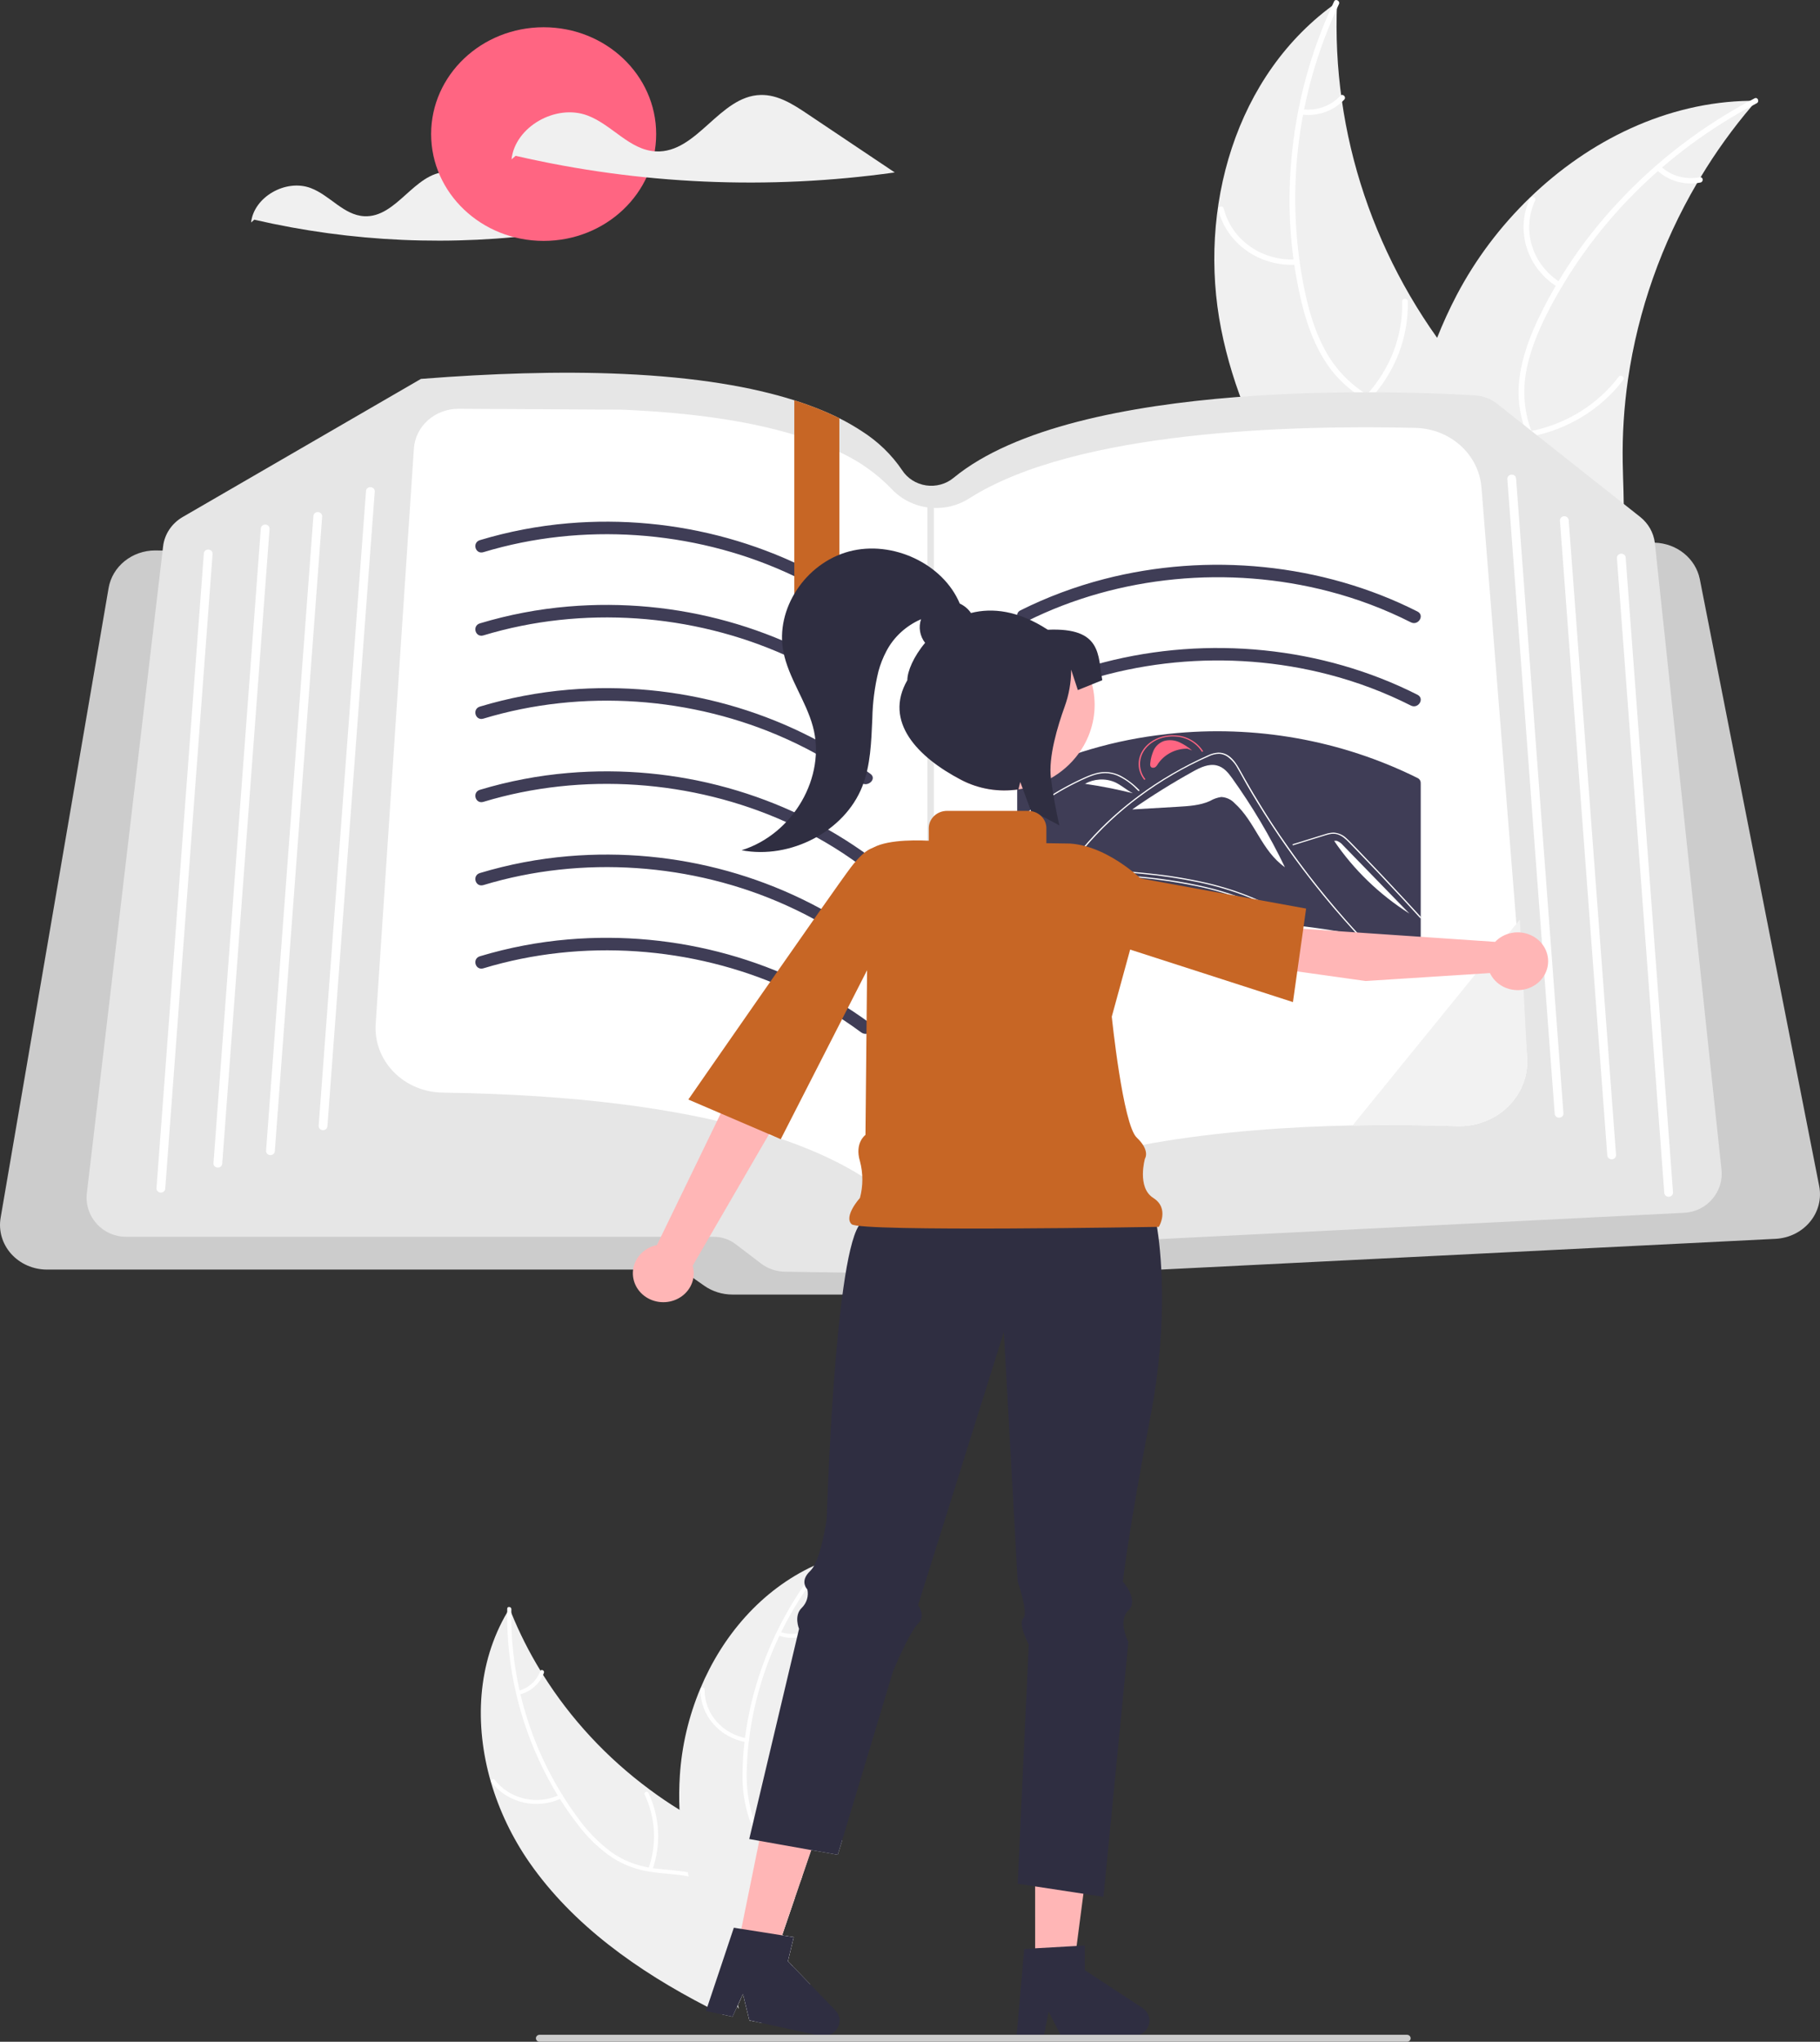
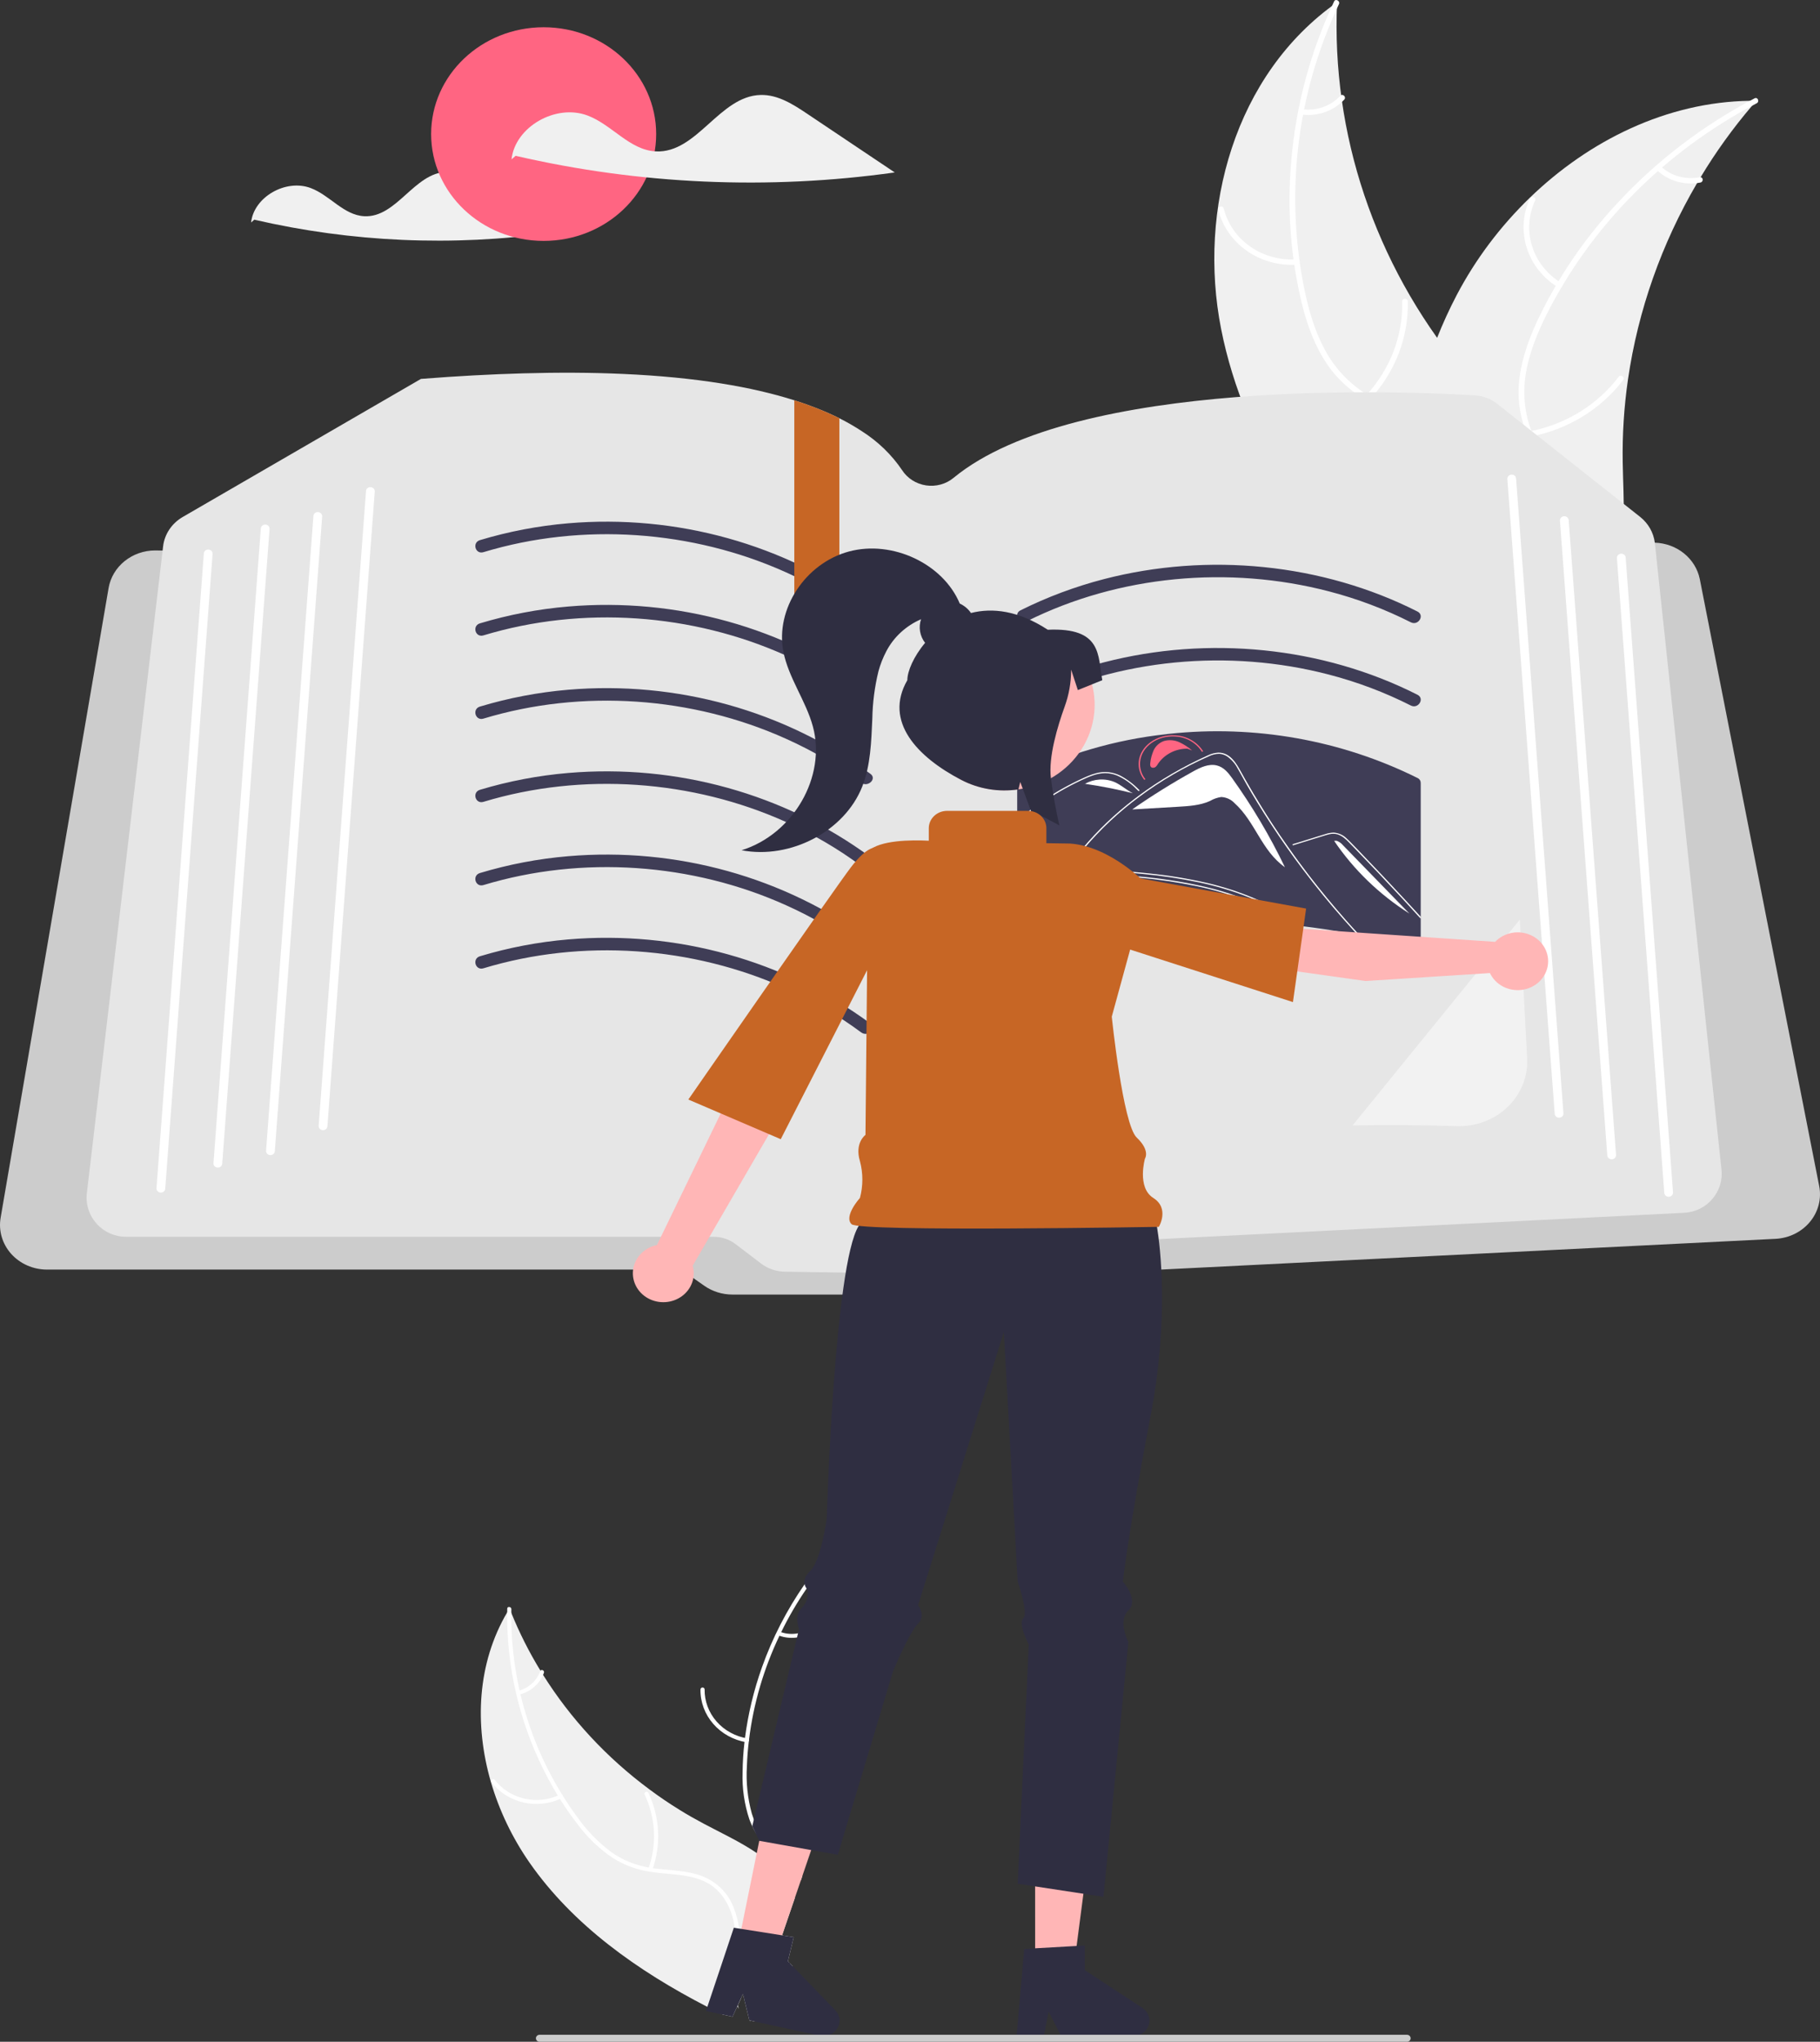
<svg xmlns="http://www.w3.org/2000/svg" width="461" height="517" viewBox="0 0 461 517" fill="none">
  <rect x="0" y="0" width="461" height="517" fill="#333333" stroke="none" />
  <g clip-path="url(#clip0_32_531)">
    <path d="M201.044 490.509L199.579 496.595L199.931 496.959C199.853 497.145 199.775 497.331 199.681 497.517C198.902 499.186 198.012 500.806 197.015 502.367C195.699 504.443 194.225 506.444 192.697 508.408C191.858 509.494 190.996 510.573 190.134 511.644C190.11 511.68 190.084 511.715 190.055 511.748C190.065 511.71 190.078 511.673 190.094 511.637L189.812 511.577L188.19 504.897L187.696 505.953V505.961L186.896 507.709C186.959 508.029 187.022 508.341 187.1 508.653C187.092 508.646 187.092 508.631 187.084 508.624C187.077 508.616 187.077 508.616 187.077 508.609C186.975 508.401 186.865 508.2 186.763 507.991L185.54 510.655L183.063 510.119C181.762 509.479 180.461 508.832 179.168 508.162C161.5 499.064 145.142 487.452 134.129 471.644C129.752 465.346 126.443 458.435 124.324 451.164C120.146 436.717 120.867 421.169 128.47 408.262L128.47 408.259L128.472 408.257L128.475 408.255L128.478 408.254C128.666 407.927 128.862 407.6 129.066 407.272C129.215 407.644 129.356 408.016 129.512 408.388V408.396C131.556 413.447 134.022 418.336 136.888 423.014C137.108 423.378 137.327 423.743 137.562 424.1C144.563 435.253 153.684 445.075 164.463 453.068C164.493 453.095 164.524 453.12 164.557 453.142C164.595 453.172 164.634 453.199 164.675 453.224C167.073 455.01 169.553 456.688 172.113 458.261V458.268C174.112 459.503 176.166 460.671 178.251 461.779C182.695 464.13 187.531 466.392 191.685 469.211C195.722 471.941 199.124 475.192 200.935 479.544C201.076 479.894 201.209 480.243 201.327 480.593L198.097 490.048L201.044 490.509Z" fill="#F0F0F0" />
    <path d="M187.696 505.953V505.961L186.896 507.709C185.689 501.341 187.124 494.609 186.128 488.159C186.019 487.437 185.877 486.716 185.697 486.001C184.678 481.925 182.35 478.109 178.212 476.286C177.004 475.764 175.736 475.377 174.434 475.133C171.863 474.612 169.182 474.501 166.588 474.21C165.937 474.136 165.294 474.054 164.667 473.943C161.312 473.449 158.109 472.274 155.277 470.498C151.809 468.159 148.787 465.276 146.341 461.973C144.725 459.899 143.221 457.749 141.834 455.531C141.646 455.248 141.474 454.958 141.293 454.668C138.05 449.335 135.389 443.702 133.353 437.855C132.305 434.867 131.426 431.827 130.72 428.75C129.149 422.024 128.394 415.15 128.47 408.262C128.47 408.261 128.47 408.26 128.471 408.259C128.471 408.258 128.472 408.257 128.472 408.257C128.473 408.256 128.474 408.256 128.475 408.255C128.476 408.255 128.477 408.255 128.478 408.255C128.47 407.942 128.478 407.63 128.486 407.317C128.501 406.678 129.544 406.819 129.528 407.459C129.52 407.771 129.513 408.076 129.513 408.389V408.396C129.449 414.996 130.151 421.582 131.605 428.035C131.684 428.363 131.762 428.69 131.833 429.017C133.952 437.961 137.513 446.54 142.391 454.452C142.446 454.541 142.501 454.63 142.563 454.72C143.7 456.557 144.923 458.343 146.208 460.091C148.57 463.456 151.474 466.448 154.814 468.958C157.625 470.954 160.89 472.296 164.346 472.879C164.691 472.938 165.036 472.998 165.388 473.05C165.663 473.094 165.945 473.132 166.227 473.161C168.868 473.474 171.581 473.593 174.206 474.069C175.4 474.283 176.572 474.594 177.71 474.999C179.572 475.707 181.256 476.781 182.65 478.15C184.044 479.52 185.117 481.153 185.799 482.944C186.498 484.682 186.977 486.492 187.226 488.337C187.312 488.94 187.375 489.542 187.429 490.152V490.16C187.508 491.142 187.547 492.131 187.563 493.121C187.578 494.356 187.555 495.591 187.523 496.818C187.35 499.863 187.407 502.916 187.696 505.953Z" fill="white" />
    <path d="M142.28 455.322C139.293 456.762 135.864 457.147 132.605 456.409C129.347 455.671 126.471 453.858 124.491 451.293C124.092 450.773 124.925 450.161 125.325 450.682C127.164 453.073 129.843 454.762 132.879 455.443C135.914 456.125 139.107 455.754 141.88 454.397C142.483 454.103 142.879 455.03 142.28 455.322Z" fill="white" />
    <path d="M164.244 473.176C166.426 467.016 166.082 460.301 163.28 454.37C163.002 453.783 163.977 453.404 164.255 453.991C167.158 460.167 167.502 467.156 165.215 473.562C164.997 474.172 164.026 473.783 164.244 473.176Z" fill="white" />
    <path d="M131.301 428.127C132.579 427.798 133.751 427.174 134.711 426.309C135.672 425.444 136.391 424.367 136.805 423.173C137.015 422.56 137.986 422.95 137.777 423.559C137.314 424.876 136.518 426.065 135.458 427.022C134.399 427.98 133.109 428.677 131.7 429.052C131.571 429.098 131.428 429.095 131.3 429.044C131.172 428.994 131.07 428.899 131.013 428.779C130.961 428.656 130.962 428.519 131.016 428.397C131.069 428.275 131.172 428.178 131.301 428.127Z" fill="white" />
    <path d="M190.008 511.807C190.024 511.785 190.039 511.77 190.055 511.748C190.024 511.837 189.992 511.926 189.969 512.023L190.008 511.807Z" fill="#F0F0F0" />
-     <path d="M213.311 466.012L212.214 469.657L205.473 468.459L203.239 474.998L202.855 476.122L201.326 480.593L198.097 490.048L201.044 490.509L199.578 496.594L199.931 496.959L200.041 497.07L200.77 497.829L205.206 502.427L193.072 512.284L191.129 511.86L190.133 511.644C190.11 511.68 190.083 511.715 190.055 511.748C190.064 511.71 190.077 511.672 190.094 511.636L189.812 511.577L188.189 504.896L187.695 505.953V505.96L186.896 507.708C186.959 508.028 187.021 508.341 187.1 508.653C187.092 508.646 187.092 508.631 187.084 508.623C187.076 508.616 187.076 508.616 187.076 508.609C186.974 508.4 186.865 508.199 186.763 507.991C185.211 504.919 183.729 501.802 182.358 498.648C178.977 491.051 176.325 483.181 174.433 475.132C174.355 474.783 174.269 474.433 174.206 474.076V474.069C173.056 468.865 172.356 463.58 172.113 458.268V458.26C171.988 455.352 172.019 452.439 172.207 449.534C172.703 442.025 174.441 434.637 177.357 427.641C177.372 427.603 177.388 427.574 177.404 427.537C182.992 414.191 192.829 402.615 206.202 396.448C206.758 396.18 207.33 395.927 207.903 395.689H207.918L207.926 395.682C208.287 395.533 208.639 395.392 209 395.243C208.882 395.63 208.757 396.017 208.647 396.411C207.065 401.609 205.933 406.921 205.261 412.294V412.301C205.198 412.71 205.143 413.134 205.096 413.551V413.558C203.618 426.517 204.686 439.624 208.247 452.212C208.255 452.249 208.271 452.279 208.279 452.316C209.609 456.99 211.29 461.567 213.311 466.012Z" fill="#F0F0F0" />
    <path d="M200.77 497.829C200.151 498.618 199.516 499.384 198.873 500.15C198.254 500.887 197.635 501.623 197.015 502.367C195.397 504.26 193.952 506.281 192.696 508.408C192.067 509.512 191.543 510.667 191.129 511.86L190.133 511.644C190.11 511.68 190.084 511.715 190.055 511.748C190.064 511.71 190.078 511.672 190.094 511.636C191.92 506.221 196.075 502.025 199.68 497.517C199.806 497.368 199.923 497.219 200.041 497.07L200.77 497.829Z" fill="white" />
    <path d="M209.259 395.659C209.055 395.905 208.843 396.158 208.647 396.411C207.119 398.293 205.674 400.234 204.313 402.236C201.888 405.766 199.735 409.458 197.87 413.283C197.721 413.58 197.572 413.885 197.431 414.19C193.439 422.547 190.837 431.441 189.718 440.555C189.702 440.644 189.694 440.726 189.687 440.815C189.428 442.943 189.261 445.078 189.185 447.22C188.935 451.255 189.355 455.302 190.431 459.212C190.588 459.725 190.76 460.231 190.948 460.722C191.42 461.926 192.01 463.084 192.712 464.181C193.216 464.983 193.777 465.751 194.389 466.48C194.758 466.927 195.142 467.365 195.55 467.79C195.785 468.035 196.028 468.28 196.271 468.526C196.474 468.712 196.67 468.905 196.874 469.091C198.991 471.04 201.326 472.848 203.239 474.998L202.855 476.121C201.013 473.904 198.638 472.067 196.498 470.133C195.155 468.934 193.932 467.619 192.845 466.205C192.704 466.012 192.555 465.818 192.422 465.617C191.696 464.61 191.069 463.542 190.549 462.426C190.282 461.868 190.039 461.295 189.82 460.7C188.539 456.854 187.956 452.829 188.095 448.797C188.121 446.215 188.283 443.635 188.581 441.068C188.613 440.733 188.652 440.406 188.699 440.071C189.494 433.961 190.943 427.944 193.026 422.113C195.661 414.716 199.286 407.671 203.811 401.149C205.104 399.282 206.476 397.46 207.926 395.682C208.114 395.436 208.31 395.198 208.514 394.953C208.929 394.447 209.674 395.153 209.259 395.659Z" fill="white" />
    <path d="M189.072 441.162C185.774 440.605 182.792 438.954 180.659 436.502C178.525 434.051 177.379 430.96 177.425 427.781C177.428 427.651 177.484 427.528 177.581 427.437C177.679 427.345 177.809 427.294 177.946 427.292C178.082 427.29 178.214 427.339 178.314 427.428C178.413 427.517 178.472 427.639 178.479 427.769C178.43 430.729 179.498 433.608 181.49 435.887C183.481 438.166 186.266 439.694 189.34 440.195C190.008 440.305 189.737 441.271 189.072 441.162Z" fill="white" />
    <path d="M195.283 467.967C200.933 464.296 204.918 458.738 206.443 452.402C206.593 451.774 207.612 452.028 207.462 452.656C205.862 459.246 201.703 465.022 195.814 468.831C195.252 469.194 194.724 468.328 195.283 467.967Z" fill="white" />
    <path d="M197.557 413.175C198.786 413.643 200.118 413.814 201.434 413.673C202.749 413.531 204.007 413.082 205.095 412.365C205.651 411.996 206.179 412.862 205.626 413.228C204.421 414.015 203.031 414.51 201.577 414.669C200.124 414.828 198.652 414.648 197.29 414.142C197.157 414.105 197.044 414.021 196.974 413.908C196.905 413.794 196.883 413.66 196.914 413.532C196.95 413.404 197.038 413.295 197.158 413.228C197.279 413.161 197.422 413.142 197.557 413.175Z" fill="white" />
    <path d="M309.298 83.265C303.364 53.121 312.707 18.828 338.675 0.582C337.203 33.9 348.196 66.639 369.709 93.005C378.045 103.145 388.428 113.599 388.106 126.456C387.905 134.456 383.346 141.909 377.339 147.524C371.331 153.139 363.931 157.187 356.619 161.172L355.48 162.852C334.046 139.906 315.233 113.409 309.298 83.265Z" fill="#F0F0F0" />
    <path d="M339.148 1.043C328.238 24.217 325.299 50.064 330.748 74.914C331.95 80.231 333.656 85.525 336.55 90.249C339.408 94.833 343.508 98.607 348.423 101.178C352.954 103.664 357.893 105.708 361.709 109.195C365.732 112.871 367.523 117.888 367.374 123.13C367.191 129.543 364.591 135.512 361.835 141.265C358.775 147.653 355.489 154.241 355.688 161.423C355.712 162.293 354.288 162.277 354.264 161.409C353.919 148.914 363.436 138.88 365.557 126.891C366.547 121.296 365.766 115.385 361.622 111.049C357.998 107.257 352.907 105.145 348.296 102.666C343.454 100.063 339.332 96.848 336.268 92.39C333.133 87.83 331.205 82.588 329.866 77.323C326.922 65.364 325.978 53.039 327.068 40.802C328.23 26.828 331.902 13.146 337.926 0.348C338.299 -0.444 339.519 0.256 339.148 1.043Z" fill="white" />
    <path d="M328.497 67.01C323.98 67.312 319.497 66.08 315.849 63.535C312.201 60.989 309.625 57.295 308.581 53.114C308.373 52.267 309.75 51.92 309.958 52.768C310.922 56.664 313.322 60.104 316.725 62.468C320.127 64.832 324.308 65.964 328.512 65.659C329.426 65.594 329.406 66.946 328.497 67.01Z" fill="white" />
    <path d="M345.95 100.205C352.082 93.624 355.375 85.091 355.173 76.308C355.152 75.438 356.576 75.453 356.597 76.322C356.789 85.463 353.343 94.336 346.946 101.171C346.336 101.822 345.343 100.853 345.95 100.205Z" fill="white" />
    <path d="M329.898 27.668C331.672 27.896 333.477 27.704 335.152 27.107C336.828 26.51 338.321 25.527 339.497 24.247C340.099 23.589 341.091 24.559 340.494 25.213C339.187 26.621 337.537 27.704 335.687 28.368C333.838 29.031 331.845 29.255 329.883 29.019C329.696 29.011 329.519 28.937 329.389 28.81C329.258 28.683 329.183 28.514 329.179 28.336C329.182 28.157 329.259 27.987 329.394 27.861C329.528 27.736 329.71 27.666 329.898 27.668Z" fill="white" />
    <path d="M444.87 25.515C444.506 25.936 444.143 26.357 443.783 26.789C438.933 32.474 434.577 38.523 430.759 44.878C430.455 45.365 430.156 45.862 429.868 46.356C420.841 61.759 414.905 78.618 412.363 96.076C411.358 103.025 410.911 110.035 411.027 117.048C411.187 126.732 412.173 137.22 409.045 146.127C408.73 147.06 408.354 147.973 407.92 148.862L357.728 164.039C357.596 164.019 357.467 164.011 357.334 163.991L355.359 164.684C355.327 164.323 355.301 163.947 355.268 163.586C355.249 163.376 355.24 163.164 355.22 162.954C355.21 162.813 355.201 162.672 355.184 162.546C355.181 162.499 355.178 162.452 355.178 162.416C355.161 162.29 355.159 162.17 355.146 162.055C354.996 159.957 354.858 157.856 354.743 155.748C354.74 155.737 354.74 155.737 354.747 155.722C353.886 139.666 354.429 123.4 357.557 107.729C357.651 107.257 357.741 106.775 357.858 106.297C359.309 99.241 361.365 92.309 364.006 85.57C365.465 81.885 367.119 78.272 368.962 74.746C373.744 65.643 380.005 57.31 387.515 50.053C402.489 35.589 422.17 25.831 443.258 25.523C443.798 25.516 444.326 25.512 444.87 25.515Z" fill="#F0F0F0" />
    <path d="M444.96 26.154C421.548 38.422 402.805 57.381 391.392 80.336C388.978 85.267 386.982 90.47 386.296 95.895C385.671 101.189 386.55 106.544 388.843 111.406C390.884 115.98 393.531 120.434 394.366 125.399C395.246 130.633 393.493 135.662 390.049 139.762C385.834 144.778 379.972 148.058 374.122 151.077C367.626 154.428 360.824 157.812 356.426 163.659C355.894 164.368 354.766 163.542 355.298 162.834C362.949 152.661 376.914 150.087 386.213 141.727C390.551 137.825 393.678 132.659 393.12 126.829C392.632 121.731 389.907 117.135 387.798 112.521C385.582 107.676 384.331 102.754 384.713 97.443C385.103 92.011 386.889 86.724 389.159 81.755C394.395 70.524 401.459 60.144 410.093 50.996C419.885 40.503 431.497 31.677 444.425 24.901C445.225 24.482 445.755 25.737 444.96 26.154Z" fill="white" />
    <path d="M394.608 72.74C390.81 70.4 388.012 66.854 386.714 62.737C385.416 58.62 385.702 54.199 387.522 50.263C387.893 49.468 389.212 49.978 388.841 50.774C387.139 54.436 386.873 58.554 388.09 62.386C389.307 66.217 391.927 69.51 395.477 71.669C396.248 72.139 395.375 73.207 394.608 72.74Z" fill="white" />
    <path d="M387.485 109.217C396.556 107.466 404.598 102.535 410.008 95.406C410.544 94.7 411.671 95.526 411.136 96.231C405.492 103.64 397.112 108.755 387.668 110.557C386.768 110.729 386.59 109.387 387.485 109.217Z" fill="white" />
    <path d="M420.684 42.127C421.955 43.324 423.519 44.201 425.236 44.682C426.952 45.163 428.767 45.231 430.519 44.882C431.416 44.7 431.593 46.041 430.702 46.222C428.765 46.6 426.76 46.522 424.862 45.995C422.965 45.467 421.232 44.507 419.815 43.198C419.671 43.085 419.577 42.924 419.553 42.748C419.529 42.572 419.576 42.394 419.686 42.25C419.802 42.109 419.972 42.017 420.159 41.994C420.346 41.971 420.534 42.019 420.684 42.127Z" fill="white" />
    <path d="M122.337 47.255C119.563 45.397 116.529 43.459 113.135 43.536C104.921 43.724 100.493 55.152 92.287 54.75C87.055 54.494 83.581 49.449 78.708 47.619C72.365 45.238 64.293 49.895 63.601 56.336L64.415 55.629C89.073 61.334 114.661 62.456 139.768 58.932C133.958 55.04 128.147 51.147 122.337 47.255Z" fill="#F0F0F0" />
    <path d="M137.705 61.001C153.446 61.001 166.207 48.89 166.207 33.95C166.207 19.01 153.446 6.899 137.705 6.899C121.964 6.899 109.203 19.01 109.203 33.95C109.203 48.89 121.964 61.001 137.705 61.001Z" fill="#FF6582" />
    <path d="M204.422 28.783C200.887 26.415 197.02 23.946 192.695 24.045C182.227 24.284 176.583 38.848 166.126 38.336C159.457 38.009 155.03 31.579 148.821 29.248C140.737 26.213 130.449 32.149 129.567 40.357L130.606 39.455C162.03 46.726 194.64 48.156 226.636 43.666C219.231 38.705 211.827 33.744 204.422 28.783Z" fill="#F0F0F0" />
    <path d="M460.798 300.334L430.551 146.626C430.034 144.092 428.624 141.801 426.554 140.127C424.485 138.453 421.877 137.496 419.159 137.413C418.914 137.408 418.67 137.408 418.425 137.413L397.82 138.115L395.602 138.192L385.319 138.543L383.101 138.615L376.487 138.842L243.106 143.387C242.905 143.397 242.699 143.397 242.498 143.392L212.609 142.799L201.549 142.582L201.195 142.577L193.032 142.412L121.895 141.008L103.035 140.632L93.736 140.451L91.507 140.405L80.903 140.199L78.68 140.152L67.831 139.941L65.608 139.894L53.689 139.657L51.819 139.621L41.188 139.409L39.508 139.378H39.264C36.441 139.389 33.714 140.347 31.564 142.082C29.413 143.817 27.978 146.218 27.513 148.86L0.157 308.36C-0.121 309.976 -0.025 311.63 0.438 313.207C0.9 314.784 1.718 316.247 2.835 317.494C3.953 318.741 5.342 319.743 6.908 320.43C8.474 321.117 10.178 321.473 11.903 321.473H169.003C171.315 321.479 173.565 322.184 175.427 323.485L178.405 325.579C180.458 327.013 182.939 327.79 185.488 327.797H278.071C279.636 327.801 281.185 327.51 282.63 326.942C284.075 326.373 285.387 325.539 286.49 324.486C288.376 322.696 290.893 321.632 293.556 321.499L449.721 313.689C451.415 313.605 453.069 313.178 454.575 312.438C456.081 311.698 457.402 310.66 458.451 309.396C459.5 308.131 460.252 306.668 460.657 305.105C461.062 303.542 461.11 301.916 460.798 300.334Z" fill="#CCCCCC" />
    <path d="M436.045 296.155L419.185 137.619C419.18 137.552 419.169 137.48 419.158 137.413C418.842 134.88 417.525 132.555 415.473 130.908L379.204 102.232C377.626 100.976 375.666 100.233 373.611 100.112C357.017 99.101 272.657 95.356 241.518 121.009C240.574 121.789 239.46 122.364 238.256 122.692C237.052 123.02 235.787 123.093 234.55 122.907C233.311 122.717 232.129 122.274 231.086 121.61C230.043 120.946 229.163 120.076 228.507 119.059C225.859 115.143 222.39 111.785 218.315 109.196C216.486 107.991 214.58 106.893 212.608 105.91C210.864 105.038 208.967 104.192 206.901 103.377C205.124 102.676 203.227 102 201.195 101.355C190.656 98.013 176.567 95.516 157.74 94.68C149.929 94.329 141.44 94.283 132.51 94.536C124.357 94.763 115.693 95.232 106.763 95.934L106.632 95.939L46.209 130.949C44.854 131.751 43.71 132.834 42.861 134.118C42.013 135.401 41.483 136.851 41.312 138.357L41.187 139.409L22.001 302.113C21.835 303.496 21.969 304.896 22.394 306.227C22.819 307.559 23.527 308.794 24.474 309.856C25.395 310.892 26.542 311.725 27.837 312.299C29.131 312.872 30.541 313.172 31.969 313.178H180.85C182.83 313.188 184.748 313.833 186.291 315.009L192.792 319.951C194.485 321.242 196.582 321.964 198.754 322.004L264.216 323.021H264.374C266.027 323.018 267.652 322.617 269.097 321.855L281.723 315.2C282.875 314.592 284.157 314.239 285.473 314.169L426.572 307.096C427.947 307.027 429.291 306.683 430.517 306.087C431.743 305.492 432.823 304.658 433.686 303.64C434.584 302.604 435.255 301.408 435.66 300.123C436.065 298.838 436.196 297.489 436.045 296.155Z" fill="#E6E6E6" />
-     <path d="M386.796 267.565L384.82 242.889L376.488 138.845L375.25 123.453C374.937 119.41 373.048 115.623 369.953 112.83C366.858 110.037 362.777 108.438 358.507 108.344C327.977 107.6 272.694 108.91 245.566 126.161C242.549 128.108 238.889 128.947 235.268 128.523C231.647 128.099 228.312 126.44 225.884 123.855C222.13 119.944 217.623 116.75 212.606 114.444C208.934 112.697 205.117 111.239 201.193 110.085C189.71 106.603 175.22 104.488 157.722 103.739L116.195 103.509H116.125C113.248 103.511 110.48 104.553 108.384 106.423C106.287 108.292 105.019 110.849 104.838 113.574L103.035 140.63L95.157 259.285C95.01 261.495 95.338 263.711 96.12 265.798C96.902 267.885 98.123 269.799 99.709 271.424C101.294 273.049 103.211 274.351 105.343 275.252C107.475 276.153 109.778 276.633 112.112 276.663C181.817 277.645 212.269 291.608 225.547 303.139C228.37 305.597 231.977 307.092 235.796 307.385C239.615 307.679 243.428 306.755 246.632 304.761C270.734 289.778 310.804 285.612 342.697 284.965C352.464 284.772 361.462 284.898 369.003 285.151C371.426 285.234 373.841 284.83 376.088 283.966C378.336 283.102 380.366 281.797 382.046 280.137C383.725 278.477 385.017 276.499 385.835 274.332C386.654 272.166 386.981 269.86 386.796 267.565Z" fill="white" />
    <path d="M40.747 301.98C40.721 301.98 40.694 301.979 40.667 301.977C40.522 301.968 40.38 301.931 40.25 301.869C40.119 301.807 40.003 301.722 39.907 301.617C39.812 301.513 39.739 301.392 39.693 301.26C39.647 301.129 39.628 300.991 39.639 300.853L51.632 140.127C51.641 139.989 51.678 139.853 51.743 139.729C51.807 139.604 51.897 139.493 52.008 139.402C52.118 139.311 52.247 139.242 52.386 139.199C52.525 139.156 52.671 139.14 52.817 139.151C52.962 139.161 53.104 139.197 53.235 139.259C53.365 139.321 53.481 139.407 53.577 139.511C53.672 139.615 53.745 139.737 53.791 139.868C53.838 139.999 53.856 140.138 53.846 140.276L41.852 301.001C41.833 301.267 41.708 301.516 41.503 301.697C41.297 301.879 41.027 301.98 40.747 301.98Z" fill="white" />
    <path d="M55.18 295.658C55.154 295.658 55.127 295.657 55.101 295.655C54.956 295.645 54.814 295.609 54.683 295.547C54.553 295.485 54.437 295.399 54.341 295.295C54.245 295.191 54.173 295.069 54.126 294.938C54.08 294.807 54.062 294.668 54.072 294.53L66.066 133.805C66.074 133.667 66.112 133.531 66.176 133.407C66.241 133.282 66.331 133.171 66.441 133.08C66.552 132.989 66.68 132.92 66.819 132.877C66.958 132.834 67.105 132.817 67.251 132.829C67.396 132.838 67.538 132.875 67.668 132.937C67.799 132.999 67.915 133.084 68.01 133.189C68.106 133.293 68.179 133.415 68.225 133.546C68.271 133.677 68.29 133.815 68.279 133.953L56.286 294.679C56.267 294.944 56.142 295.193 55.936 295.375C55.731 295.557 55.461 295.658 55.18 295.658Z" fill="white" />
    <path d="M68.502 292.497C68.476 292.497 68.449 292.496 68.423 292.494C68.278 292.484 68.136 292.447 68.006 292.386C67.875 292.324 67.759 292.238 67.663 292.134C67.568 292.029 67.495 291.908 67.449 291.777C67.403 291.646 67.384 291.507 67.394 291.369L79.388 130.644C79.396 130.506 79.434 130.37 79.499 130.246C79.563 130.121 79.653 130.01 79.764 129.919C79.874 129.828 80.002 129.759 80.141 129.716C80.28 129.673 80.427 129.656 80.573 129.668C80.718 129.677 80.86 129.714 80.99 129.776C81.121 129.838 81.237 129.923 81.333 130.028C81.428 130.132 81.501 130.253 81.547 130.385C81.594 130.516 81.612 130.654 81.602 130.792L69.608 291.517C69.589 291.783 69.464 292.032 69.259 292.214C69.053 292.396 68.783 292.497 68.502 292.497Z" fill="white" />
    <path d="M81.825 286.175C81.799 286.175 81.772 286.174 81.746 286.172C81.6 286.162 81.458 286.125 81.328 286.063C81.197 286.002 81.081 285.916 80.986 285.812C80.89 285.707 80.817 285.586 80.771 285.455C80.725 285.324 80.706 285.185 80.717 285.047L92.71 124.322C92.719 124.183 92.756 124.048 92.821 123.923C92.885 123.799 92.975 123.688 93.086 123.597C93.196 123.506 93.325 123.437 93.464 123.393C93.603 123.35 93.749 123.334 93.895 123.345C94.04 123.355 94.182 123.392 94.313 123.454C94.443 123.515 94.559 123.601 94.655 123.705C94.751 123.81 94.823 123.931 94.87 124.062C94.916 124.194 94.934 124.332 94.924 124.47L82.931 285.195C82.911 285.461 82.786 285.71 82.581 285.892C82.376 286.073 82.105 286.175 81.825 286.175Z" fill="white" />
    <path d="M422.661 303.034C422.687 303.034 422.714 303.033 422.74 303.031C422.885 303.021 423.027 302.984 423.158 302.923C423.288 302.861 423.404 302.775 423.5 302.671C423.595 302.566 423.668 302.445 423.714 302.314C423.761 302.183 423.779 302.044 423.769 301.906L411.775 141.181C411.767 141.042 411.729 140.907 411.665 140.782C411.6 140.658 411.51 140.547 411.399 140.456C411.289 140.365 411.161 140.296 411.022 140.253C410.883 140.209 410.736 140.193 410.59 140.205C410.445 140.214 410.303 140.251 410.173 140.313C410.042 140.375 409.926 140.46 409.83 140.565C409.735 140.669 409.662 140.79 409.616 140.921C409.57 141.053 409.551 141.191 409.561 141.329L421.555 302.054C421.574 302.32 421.699 302.569 421.905 302.751C422.11 302.933 422.38 303.034 422.661 303.034Z" fill="white" />
    <path d="M408.228 293.551C408.254 293.551 408.281 293.55 408.307 293.548C408.453 293.538 408.595 293.501 408.725 293.439C408.855 293.378 408.972 293.292 409.067 293.188C409.163 293.083 409.236 292.962 409.282 292.831C409.328 292.7 409.346 292.561 409.336 292.423L397.343 131.698C397.334 131.559 397.296 131.424 397.232 131.299C397.167 131.175 397.077 131.064 396.967 130.973C396.856 130.882 396.728 130.813 396.589 130.769C396.45 130.726 396.303 130.71 396.158 130.721C396.012 130.731 395.87 130.768 395.74 130.83C395.61 130.891 395.493 130.977 395.398 131.081C395.302 131.186 395.229 131.307 395.183 131.438C395.137 131.569 395.118 131.708 395.129 131.846L407.122 292.571C407.142 292.837 407.267 293.086 407.472 293.268C407.677 293.449 407.947 293.551 408.228 293.551Z" fill="white" />
    <path d="M394.905 283.014C394.931 283.014 394.958 283.013 394.984 283.011C395.129 283.001 395.271 282.964 395.402 282.902C395.532 282.841 395.648 282.755 395.744 282.651C395.839 282.546 395.912 282.425 395.959 282.294C396.005 282.162 396.023 282.024 396.013 281.886L384.019 121.161C384.011 121.022 383.973 120.887 383.909 120.762C383.844 120.638 383.754 120.527 383.644 120.436C383.533 120.345 383.405 120.275 383.266 120.232C383.127 120.189 382.98 120.173 382.834 120.184C382.689 120.194 382.547 120.231 382.417 120.292C382.286 120.354 382.17 120.44 382.074 120.544C381.979 120.649 381.906 120.77 381.86 120.901C381.814 121.032 381.795 121.171 381.805 121.309L393.799 282.034C393.818 282.3 393.943 282.549 394.149 282.731C394.354 282.912 394.624 283.013 394.905 283.014Z" fill="white" />
    <path d="M122.446 139.817C147.472 132.239 175.391 134.245 199.099 144.921C205.863 147.951 212.252 151.685 218.147 156.055C219.815 157.298 222.188 155.076 220.502 153.82C198.727 137.79 171.366 130.176 143.918 132.506C136.325 133.151 128.828 134.58 121.561 136.769C119.527 137.385 120.396 140.438 122.446 139.817Z" fill="#3F3D56" />
    <path d="M260.152 157.281C283.419 145.674 311.281 143.143 336.578 149.732C343.79 151.605 350.76 154.236 357.359 157.573C359.249 158.531 360.934 155.803 359.04 154.844C334.93 142.634 305.988 139.823 279.659 146.629C272.314 148.532 265.209 151.188 258.471 154.551C256.573 155.498 258.255 158.228 260.152 157.281Z" fill="#3F3D56" />
    <path d="M260.152 178.355C283.419 166.748 311.281 164.217 336.578 170.806C343.79 172.68 350.76 175.31 357.359 178.648C359.249 179.605 360.934 176.877 359.04 175.918C334.93 163.708 305.988 160.897 279.659 167.704C272.314 169.606 265.209 172.262 258.471 175.626C256.573 176.572 258.255 179.302 260.152 178.355Z" fill="#3F3D56" />
    <path d="M359.854 198.299C359.872 198.028 359.803 197.758 359.657 197.524C359.51 197.29 359.293 197.104 359.034 196.989C339.719 187.39 317.819 183.497 296.154 185.81C296.018 185.821 295.893 185.841 295.746 185.851H295.74C295.607 185.863 295.475 185.882 295.344 185.908C282.457 187.316 269.956 190.973 258.471 196.695C258.221 196.836 258.013 197.037 257.869 197.278C257.726 197.518 257.65 197.79 257.65 198.067V237.38C257.655 237.622 257.717 237.859 257.832 238.075C257.947 238.291 258.113 238.479 258.316 238.625C258.519 238.771 258.755 238.872 259.005 238.919C259.255 238.966 259.513 238.958 259.759 238.896C260.27 238.757 260.781 238.623 261.303 238.494C272.914 235.511 284.833 233.741 296.849 233.217C297.105 233.206 297.36 233.196 297.626 233.186C307.413 232.787 317.218 233.121 326.949 234.186C327.153 234.197 327.357 234.218 327.558 234.248C328.058 234.3 328.569 234.357 329.069 234.419C329.27 234.439 329.461 234.46 329.645 234.491C331.591 234.723 333.521 234.986 335.456 235.27C338.249 235.693 341.043 236.164 343.837 236.683C344.011 236.714 344.19 236.755 344.369 236.786C348.853 237.632 353.316 238.612 357.756 239.696C358.004 239.756 358.262 239.763 358.512 239.715C358.763 239.667 358.998 239.565 359.201 239.418C359.404 239.271 359.57 239.082 359.685 238.866C359.8 238.65 359.861 238.411 359.865 238.169V198.361C359.867 198.34 359.863 198.318 359.854 198.299Z" fill="#3F3D56" />
    <path d="M298.765 187.954C297.545 187.387 296.146 187.27 294.84 187.627C294.264 187.832 293.735 188.144 293.287 188.544C292.838 188.945 292.478 189.426 292.226 189.96C291.774 190.983 291.484 192.065 291.366 193.169C291.297 193.603 291.293 194.152 291.753 194.354C291.92 194.412 292.1 194.425 292.274 194.392C292.449 194.359 292.61 194.282 292.741 194.169C292.979 193.946 293.175 193.687 293.32 193.402C294.119 192.223 295.218 191.253 296.516 190.584C297.814 189.914 299.269 189.565 300.746 189.57L301.976 190.035C301.008 189.209 299.928 188.508 298.765 187.954Z" fill="#FF6582" />
    <path d="M312.073 197.014C311.119 195.681 309.988 194.258 308.218 193.822C306.167 193.318 304.06 194.32 302.273 195.308C296.96 198.245 291.814 201.448 286.858 204.903L286.864 204.955L298.367 204.284C301.137 204.123 304.002 203.939 306.451 202.832C307.33 202.309 308.312 201.962 309.338 201.812C309.974 201.845 310.597 201.997 311.171 202.259C311.745 202.522 312.259 202.889 312.682 203.341C317.984 208.11 319.518 215.403 325.465 219.593C321.681 211.722 317.201 204.169 312.073 197.014Z" fill="white" />
    <path d="M297.629 233.184C297.363 233.195 297.107 233.205 296.852 233.216C294.998 232.584 293.099 232.025 291.179 231.54C289.935 231.224 288.67 230.94 287.404 230.698C285.972 230.403 284.529 230.171 283.085 229.971C280.337 229.591 277.568 229.37 274.792 229.307C274.771 229.309 274.75 229.307 274.729 229.301C274.709 229.295 274.691 229.284 274.675 229.271C274.659 229.258 274.647 229.241 274.638 229.223C274.629 229.204 274.625 229.185 274.625 229.165C274.625 229.144 274.629 229.125 274.638 229.106C274.647 229.088 274.659 229.072 274.675 229.058C274.691 229.045 274.709 229.035 274.729 229.028C274.75 229.022 274.771 229.02 274.792 229.022C275.147 229.022 275.502 229.033 275.847 229.054C278.629 229.151 281.402 229.408 284.151 229.823C285.583 230.044 287.015 230.308 288.437 230.603C289.724 230.877 291.012 231.182 292.278 231.52C294.087 232.004 295.871 232.559 297.629 233.184Z" fill="white" />
    <path d="M329.647 234.491C329.458 234.459 329.269 234.438 329.07 234.417C328.304 233.817 327.527 233.248 326.716 232.689C325.706 231.994 324.662 231.34 323.596 230.729C321.236 229.369 318.772 228.179 316.224 227.168C312.197 225.576 308.028 224.328 303.768 223.438C298.908 222.427 293.988 221.695 289.035 221.246C284.083 220.761 279.11 220.466 274.136 220.171C273.925 220.161 273.914 219.866 274.136 219.876C274.758 219.918 275.38 219.95 276.012 219.992C281.041 220.287 286.071 220.624 291.067 221.162C296.02 221.666 300.934 222.475 305.777 223.585C309.911 224.552 313.947 225.868 317.834 227.516C320.07 228.469 322.236 229.564 324.318 230.792C325.639 231.583 326.916 232.426 328.137 233.321C328.648 233.701 329.159 234.08 329.647 234.491Z" fill="white" />
    <path d="M327.56 234.249C327.358 234.218 327.154 234.197 326.949 234.186C326.716 234.007 326.472 233.838 326.228 233.67C324.519 232.508 322.735 231.449 320.888 230.498C319.21 229.632 317.487 228.848 315.725 228.148C311.699 226.552 307.53 225.303 303.268 224.418C298.408 223.408 293.488 222.676 288.536 222.227C283.584 221.742 278.61 221.447 273.637 221.152C273.426 221.131 273.426 220.846 273.637 220.857C274.27 220.899 274.891 220.93 275.513 220.973C280.542 221.268 285.572 221.605 290.568 222.142C295.521 222.646 300.435 223.456 305.278 224.566C309.413 225.531 313.448 226.846 317.335 228.496C318.8 229.128 320.233 229.813 321.631 230.561C323.706 231.642 325.688 232.875 327.56 234.249Z" fill="white" />
    <path d="M344.369 236.789C344.191 236.757 344.013 236.715 343.836 236.683C343.636 236.483 343.447 236.272 343.259 236.061C342.304 235.018 341.36 233.965 340.427 232.9C336.753 228.749 333.267 224.471 329.98 220.109C327.16 216.379 324.485 212.575 321.953 208.697C320.743 206.864 319.577 205.009 318.434 203.134C317.546 201.68 316.68 200.222 315.836 198.761C315.592 198.339 315.359 197.918 315.126 197.496C314.581 196.506 314.037 195.505 313.46 194.525C312.833 193.324 311.911 192.284 310.773 191.49C310.205 191.129 309.547 190.915 308.864 190.869C307.901 190.872 306.955 191.104 306.111 191.543C299.899 194.288 294.04 197.7 288.647 201.711C283.38 205.599 278.617 210.067 274.458 215.019C274.325 215.167 274.036 215.03 274.158 214.872C274.658 214.282 275.169 213.692 275.679 213.112C279.676 208.625 284.177 204.565 289.102 201.005C289.113 200.995 289.135 200.984 289.146 200.974C289.579 200.647 290.012 200.331 290.456 200.025C293.206 198.104 296.068 196.331 299.028 194.715C300.537 193.882 302.08 193.092 303.657 192.344C304.045 192.154 304.445 191.964 304.845 191.785C305.245 191.596 305.644 191.417 306.044 191.237C306.835 190.855 307.7 190.629 308.586 190.574C311.673 190.532 313.26 193.482 314.359 195.473C314.704 196.095 315.059 196.717 315.403 197.338C316.735 199.688 318.123 202.027 319.567 204.335C320.443 205.768 321.354 207.19 322.275 208.602C323.597 210.615 324.951 212.606 326.361 214.587L326.362 214.591L326.364 214.595L326.368 214.597L326.372 214.598C328.004 216.937 329.703 219.234 331.457 221.521C334.466 225.43 337.619 229.251 340.916 232.985C342.049 234.27 343.199 235.538 344.369 236.789Z" fill="white" />
    <path d="M359.867 232.141V232.626C358.768 231.404 357.647 230.192 356.537 228.98C356.07 228.474 355.604 227.969 355.138 227.463C353.162 225.335 351.174 223.213 349.176 221.099C347.166 218.991 345.157 216.884 343.125 214.787C342.637 214.281 342.148 213.776 341.649 213.27C341.249 212.845 340.814 212.45 340.35 212.09C339.881 211.719 339.342 211.437 338.762 211.257C338.095 211.082 337.391 211.074 336.719 211.236C335.953 211.405 335.22 211.668 334.477 211.889C333.71 212.132 332.956 212.364 332.19 212.595C330.657 213.07 329.136 213.544 327.604 214.018C327.585 214.025 327.565 214.029 327.545 214.028C327.524 214.028 327.504 214.024 327.485 214.016C327.467 214.008 327.45 213.997 327.436 213.983C327.422 213.968 327.411 213.952 327.404 213.933C327.396 213.914 327.392 213.892 327.393 213.87C327.394 213.849 327.4 213.828 327.41 213.809C327.421 213.79 327.436 213.773 327.454 213.76C327.472 213.747 327.493 213.738 327.516 213.733C327.893 213.618 328.282 213.502 328.67 213.386C330.213 212.901 331.745 212.427 333.289 211.953C334.055 211.71 334.821 211.478 335.587 211.247C336.297 210.991 337.048 210.848 337.807 210.825C339.047 210.91 340.21 211.428 341.071 212.279C341.549 212.701 341.982 213.143 342.415 213.596C342.925 214.123 343.436 214.65 343.947 215.177C346.001 217.305 348.04 219.441 350.064 221.583C352.096 223.733 354.109 225.886 356.104 228.042C356.248 228.201 356.392 228.359 356.537 228.517C357.658 229.718 358.757 230.93 359.867 232.141Z" fill="white" />
    <path d="M304.76 190.252L304.453 190.38C303.749 189.252 302.763 188.307 301.582 187.629C300.401 186.95 299.062 186.559 297.683 186.49C293.138 186.184 289.145 189.059 288.782 192.898C288.635 194.479 289.117 196.055 290.134 197.316L289.849 197.475C288.79 196.163 288.288 194.522 288.441 192.875C288.819 188.877 292.977 185.883 297.711 186.202C299.146 186.274 300.541 186.681 301.771 187.388C303 188.094 304.027 189.078 304.76 190.252Z" fill="#FF6582" />
    <path d="M282.3 198.021C281.107 197.528 279.808 197.312 278.51 197.391C277.211 197.469 275.951 197.84 274.834 198.472C278.914 199.066 282.958 199.863 286.949 200.86C285.296 200.042 284.004 198.76 282.3 198.021Z" fill="white" />
    <path d="M274.812 198.469L274.362 198.777C274.514 198.669 274.672 198.568 274.834 198.472L274.812 198.469Z" fill="white" />
    <path d="M340.177 214.031C339.758 213.518 339.199 213.124 338.561 212.891L337.929 212.912C342.885 220.23 349.376 226.5 356.999 231.329C351.392 225.563 345.785 219.797 340.177 214.031Z" fill="white" />
    <path d="M288.34 200.257C288.16 200.088 287.982 199.92 287.802 199.751C286.42 198.324 284.756 197.168 282.904 196.35C281.962 195.973 280.95 195.775 279.927 195.767C278.871 195.79 277.826 195.983 276.836 196.336C276.371 196.493 275.916 196.671 275.468 196.861C274.956 197.079 274.453 197.311 273.952 197.545C273.012 197.985 272.084 198.444 271.169 198.921C269.347 199.872 267.583 200.896 265.875 201.992C264.99 202.561 264.123 203.148 263.275 203.754C262.485 204.317 261.712 204.894 260.955 205.487C260.793 205.614 260.551 205.409 260.713 205.283C260.912 205.126 261.114 204.97 261.316 204.816C261.886 204.38 262.466 203.953 263.054 203.534C264.128 202.769 265.229 202.033 266.358 201.328C268.113 200.229 269.929 199.205 271.805 198.256C272.743 197.782 273.693 197.327 274.657 196.893C274.948 196.762 275.242 196.634 275.54 196.512C276.219 196.223 276.921 195.982 277.638 195.791C278.667 195.511 279.744 195.422 280.808 195.528C281.827 195.651 282.817 195.94 283.733 196.382C285.548 197.348 287.185 198.587 288.581 200.052C288.727 200.19 288.487 200.396 288.34 200.257Z" fill="white" />
    <path d="M122.446 160.89C147.472 153.312 175.391 155.319 199.099 165.994C205.863 169.024 212.252 172.759 218.147 177.129C219.815 178.371 222.188 176.149 220.502 174.893C198.727 158.864 171.366 151.249 143.918 153.579C136.325 154.224 128.828 155.653 121.561 157.842C119.527 158.458 120.396 161.511 122.446 160.89Z" fill="#3F3D56" />
    <path d="M122.446 181.964C147.471 174.386 175.391 176.393 199.098 187.068C205.863 190.098 212.252 193.833 218.147 198.203C219.814 199.445 222.187 197.223 220.502 195.968C198.726 179.938 171.366 172.323 143.918 174.653C136.324 175.298 128.828 176.727 121.561 178.916C119.526 179.532 120.396 182.585 122.446 181.964Z" fill="#3F3D56" />
    <path d="M122.446 203.038C147.472 195.46 175.391 197.466 199.099 208.141C205.863 211.172 212.252 214.906 218.147 219.276C219.815 220.518 222.188 218.296 220.502 217.041C198.727 201.011 171.366 193.396 143.918 195.726C136.325 196.371 128.828 197.801 121.561 199.989C119.527 200.605 120.396 203.658 122.446 203.038Z" fill="#3F3D56" />
    <path d="M122.446 224.112C147.471 216.534 175.391 218.54 199.098 229.216C205.863 232.246 212.252 235.98 218.147 240.35C219.814 241.593 222.187 239.371 220.502 238.115C198.726 222.086 171.366 214.471 143.918 216.801C136.324 217.446 128.828 218.875 121.561 221.064C119.526 221.68 120.396 224.733 122.446 224.112Z" fill="#3F3D56" />
    <path d="M122.446 245.186C147.471 237.608 175.391 239.614 199.098 250.29C205.863 253.32 212.252 257.054 218.147 261.424C219.814 262.666 222.187 260.445 220.502 259.189C198.726 243.159 171.366 235.545 143.918 237.875C136.324 238.519 128.828 239.949 121.561 242.138C119.526 242.754 120.396 245.807 122.446 245.186Z" fill="#3F3D56" />
    <path d="M212.609 105.91V164.975C212.609 165.981 210.761 166.822 208.267 167.049C207.832 167.09 207.375 167.111 206.902 167.111C205.529 167.136 204.163 166.924 202.869 166.487C202.63 166.398 202.397 166.293 202.174 166.172C201.554 165.826 201.195 165.419 201.195 164.975V101.355C203.228 102 205.125 102.676 206.902 103.378C208.968 104.193 210.865 105.039 212.609 105.91Z" fill="#C76625" />
    <path d="M236.53 126.162H234.899V317.222H236.53V126.162Z" fill="#E6E6E6" />
    <path d="M382.053 280.129C380.372 281.79 378.341 283.095 376.092 283.961C373.843 284.826 371.428 285.231 369.003 285.151C361.462 284.898 352.464 284.771 342.697 284.965L342.643 284.92L384.969 232.846L386.795 267.564C386.978 269.857 386.651 272.161 385.834 274.326C385.017 276.491 383.729 278.468 382.053 280.129Z" fill="#F2F2F2" />
    <path d="M276.684 462.129L274.426 479.522L272.702 492.741L272.012 498.075H262.198V493.336L262.191 477.654V462.129H276.684Z" fill="#FFB6B6" />
    <path d="M208.256 460.306L205.473 468.459L203.239 474.998L202.855 476.122L201.327 480.592L198.098 490.048L196.491 494.757L187.563 493.12L186.85 492.994L187.43 490.152L187.782 488.418L191.686 469.211L192.321 466.116L192.423 465.617L192.713 464.182L194.029 457.702L203.545 459.443L204.642 459.644L208.256 460.306Z" fill="#FFB6B6" />
-     <path d="M291.427 358.553C285.815 387.827 284.412 400.466 284.412 400.466C284.412 400.466 288.621 405.123 285.815 407.786C283.009 410.449 285.815 415.768 285.815 415.768L279.505 480.303L274.426 479.522L262.19 477.655L257.777 476.978L260.583 416.438C260.583 416.438 257.777 411.111 259.18 409.78C260.583 408.448 257.777 400.466 257.777 400.466L254.273 337.262L232.538 406.454C232.538 406.454 234.646 409.117 232.538 411.111C230.437 413.105 226.236 423.088 226.236 423.088L213.311 466.012L212.213 469.657L205.472 468.46L198.136 467.15L196.788 466.912L194.389 466.481L192.845 466.206L192.32 466.116L189.78 465.663L190.548 462.427L190.948 460.723L201.883 414.63L202.133 413.566L202.4 412.443C202.4 412.443 200.997 409.117 203.097 407.116C203.712 406.506 204.161 405.764 204.405 404.952C204.65 404.141 204.682 403.285 204.501 402.459C204.432 402.39 204.369 402.315 204.312 402.236C204.064 401.913 203.893 401.542 203.811 401.15C203.623 400.317 203.787 399.149 205.206 397.802C205.605 397.4 205.941 396.943 206.201 396.449C208.333 392.617 209.407 384.501 209.407 384.501C209.407 384.501 211.304 320.219 217.512 310.4C217.757 309.971 218.103 309.602 218.523 309.321C225.531 305.334 292.822 309.321 292.822 309.321C292.822 309.321 292.916 309.782 293.065 310.66C293.872 315.592 296.185 333.721 291.427 358.553Z" fill="#2F2E41" />
+     <path d="M291.427 358.553C285.815 387.827 284.412 400.466 284.412 400.466C284.412 400.466 288.621 405.123 285.815 407.786C283.009 410.449 285.815 415.768 285.815 415.768L279.505 480.303L274.426 479.522L262.19 477.655L257.777 476.978L260.583 416.438C260.583 416.438 257.777 411.111 259.18 409.78C260.583 408.448 257.777 400.466 257.777 400.466L254.273 337.262L232.538 406.454C232.538 406.454 234.646 409.117 232.538 411.111C230.437 413.105 226.236 423.088 226.236 423.088L213.311 466.012L212.213 469.657L205.472 468.46L198.136 467.15L196.788 466.912L194.389 466.481L192.845 466.206L192.32 466.116L190.548 462.427L190.948 460.723L201.883 414.63L202.133 413.566L202.4 412.443C202.4 412.443 200.997 409.117 203.097 407.116C203.712 406.506 204.161 405.764 204.405 404.952C204.65 404.141 204.682 403.285 204.501 402.459C204.432 402.39 204.369 402.315 204.312 402.236C204.064 401.913 203.893 401.542 203.811 401.15C203.623 400.317 203.787 399.149 205.206 397.802C205.605 397.4 205.941 396.943 206.201 396.449C208.333 392.617 209.407 384.501 209.407 384.501C209.407 384.501 211.304 320.219 217.512 310.4C217.757 309.971 218.103 309.602 218.523 309.321C225.531 305.334 292.822 309.321 292.822 309.321C292.822 309.321 292.916 309.782 293.065 310.66C293.872 315.592 296.185 333.721 291.427 358.553Z" fill="#2F2E41" />
    <path d="M289.222 240.458L291.187 229.224L327.37 235.003L378.708 238.489C379.822 237.32 381.304 236.523 382.934 236.217C384.563 235.911 386.254 236.114 387.752 236.793C389.251 237.473 390.479 238.594 391.252 239.99C392.026 241.385 392.304 242.98 392.045 244.537C391.785 246.095 391.003 247.531 389.815 248.633C388.626 249.734 387.094 250.442 385.448 250.65C383.801 250.859 382.127 250.557 380.676 249.79C379.225 249.023 378.073 247.831 377.393 246.393L345.907 248.403L289.222 240.458Z" fill="#FFB6B6" />
    <path d="M262.175 232.681L264.729 222.653C264.729 222.653 278.603 220.229 289.572 222.548L330.836 230.064L327.497 253.738L262.175 232.681Z" fill="#C76625" />
    <path d="M166.397 315.261L189.483 267.662L206.33 233.985L220.942 242.147L175.456 320.498C175.855 321.895 175.809 323.373 175.324 324.745C174.838 326.117 173.935 327.322 172.728 328.207C171.521 329.092 170.065 329.617 168.544 329.716C167.022 329.815 165.504 329.484 164.181 328.765C162.857 328.045 161.789 326.969 161.11 325.673C160.431 324.377 160.172 322.919 160.366 321.483C160.561 320.048 161.199 318.699 162.201 317.608C163.203 316.517 164.523 315.732 165.995 315.353C166.128 315.318 166.262 315.288 166.397 315.261Z" fill="#FFB6B6" />
    <path d="M232.977 219.556L221.771 214.677C221.771 214.677 219.784 214.022 215.499 219.653C211.214 225.284 174.355 278.416 174.355 278.416L197.761 288.457L232.977 219.556Z" fill="#C76625" />
    <path d="M289.366 508.43L274.779 498.863V492.622L272.702 492.741L262.198 493.336L259.431 493.492L257.519 515.229L257.495 515.534H264.385L264.448 515.229L265.616 509.36L268.602 515.229L268.759 515.534H287.038C287.587 515.533 288.13 515.43 288.637 515.229C289.315 514.958 289.904 514.518 290.342 513.956C290.779 513.393 291.049 512.73 291.124 512.035C291.198 511.34 291.075 510.638 290.765 510.004C290.456 509.37 289.972 508.826 289.366 508.43Z" fill="#2F2E41" />
    <path d="M211.563 509.003L205.206 502.427L200.769 497.829L200.04 497.07L199.931 496.959L199.578 496.594L201.044 490.509L198.097 490.048L187.781 488.419L187.225 488.337L186.128 488.158L185.877 488.121L182.357 498.648L179.167 508.162L178.822 509.204L183.063 510.119L185.54 510.654L186.762 507.991L186.896 507.708L187.695 505.96V505.953L188.189 504.896L189.811 511.577L190.094 511.636L190.133 511.644L191.128 511.86L193.072 512.284L206.664 515.229L207.628 515.438C208.69 515.662 209.802 515.479 210.723 514.929C211.643 514.379 212.297 513.505 212.542 512.499C212.69 511.885 212.678 511.245 212.507 510.636C212.337 510.027 212.012 509.467 211.563 509.003Z" fill="#2F2E41" />
    <path d="M274.472 188.865C272.887 191.626 270.686 194.026 268.024 195.896C265.361 197.767 262.3 199.064 259.055 199.697C258.694 199.771 258.334 199.83 257.965 199.883C252.873 200.638 247.661 199.736 243.178 197.323C238.694 194.91 235.203 191.128 233.273 186.593C231.342 182.057 231.085 177.035 232.544 172.343C234.003 167.652 237.091 163.567 241.307 160.753C245.523 157.939 250.618 156.562 255.764 156.846C260.909 157.13 265.802 159.058 269.646 162.316C273.49 165.575 276.059 169.972 276.936 174.792C277.812 179.613 276.944 184.573 274.472 188.865Z" fill="#FFB6B6" />
    <path d="M265.396 159.458C257.926 154.582 251.348 153.84 245.945 155.222C245.244 154.194 244.262 153.366 243.103 152.828C238.889 142.75 226.064 136.698 215.058 139.64C203.981 142.601 196.338 154.247 198.422 164.988C199.714 171.646 204.129 177.412 205.905 183.969C209.343 196.662 200.957 211.203 187.838 215.294C200.259 217.661 213.931 210.46 218.388 199.205C220.552 193.738 220.682 187.769 220.958 181.934C221.03 177.907 221.55 173.898 222.509 169.975C222.984 168.215 223.657 166.507 224.514 164.883C226.381 161.311 229.483 158.455 233.301 156.791C232.959 157.795 232.874 158.861 233.052 159.903C233.229 160.944 233.666 161.93 234.324 162.78C231.411 166.243 229.826 169.988 229.826 172.231C223.774 182.728 232.428 191.744 243.488 197.487C247.899 199.79 252.993 200.633 257.965 199.882L258.428 198.008L259.055 199.697L261.147 205.358C263.562 206.466 265.955 207.681 268.327 209.003C267.426 204.986 266.697 200.976 266.195 197.056C265.501 191.72 267.922 183.776 269.669 178.945C270.752 175.968 271.308 172.841 271.314 169.691V169.553L273.015 174.738L279.207 172.231C278.055 165.96 279.207 158.841 265.396 159.458Z" fill="#2F2E41" />
    <path d="M217.82 303.334C218.634 300.278 218.634 297.077 217.82 294.02C216.418 289.363 219.222 287.368 219.222 287.368L219.923 215.517C222.884 212.706 230.819 212.66 235.258 212.879V209.715C235.258 208.549 235.745 207.432 236.613 206.608C237.482 205.784 238.659 205.321 239.887 205.321H260.414C261.642 205.321 262.819 205.784 263.687 206.608C264.555 207.432 265.043 208.549 265.043 209.715V213.507L271.064 213.597C281.548 214.338 290.721 224.165 290.721 224.165L281.609 257.43C281.609 257.43 284.413 284.706 287.917 288.033C291.422 291.359 290.02 293.355 290.02 293.355C290.02 293.355 287.917 300.673 292.123 303.334C296.329 305.996 293.525 310.653 293.525 310.653C293.525 310.653 217.82 311.983 215.717 309.987C213.614 307.992 217.82 303.334 217.82 303.334Z" fill="#C76625" />
    <path d="M357.307 516.115C357.308 516.231 357.284 516.346 357.237 516.454C357.19 516.561 357.122 516.659 357.035 516.742C356.948 516.824 356.845 516.889 356.732 516.933C356.619 516.978 356.497 517 356.374 517H136.676C136.429 517 136.191 516.907 136.016 516.741C135.841 516.575 135.743 516.35 135.743 516.115C135.743 515.88 135.841 515.655 136.016 515.489C136.191 515.323 136.429 515.229 136.676 515.229H356.374C356.497 515.229 356.619 515.252 356.732 515.296C356.845 515.341 356.948 515.406 357.035 515.488C357.122 515.57 357.19 515.668 357.237 515.776C357.284 515.883 357.308 515.998 357.307 516.115Z" fill="#CCCCCC" />
  </g>
  <defs>
    <clipPath id="clip0_32_531">
      <rect width="461" height="517" fill="white" />
    </clipPath>
  </defs>
</svg>